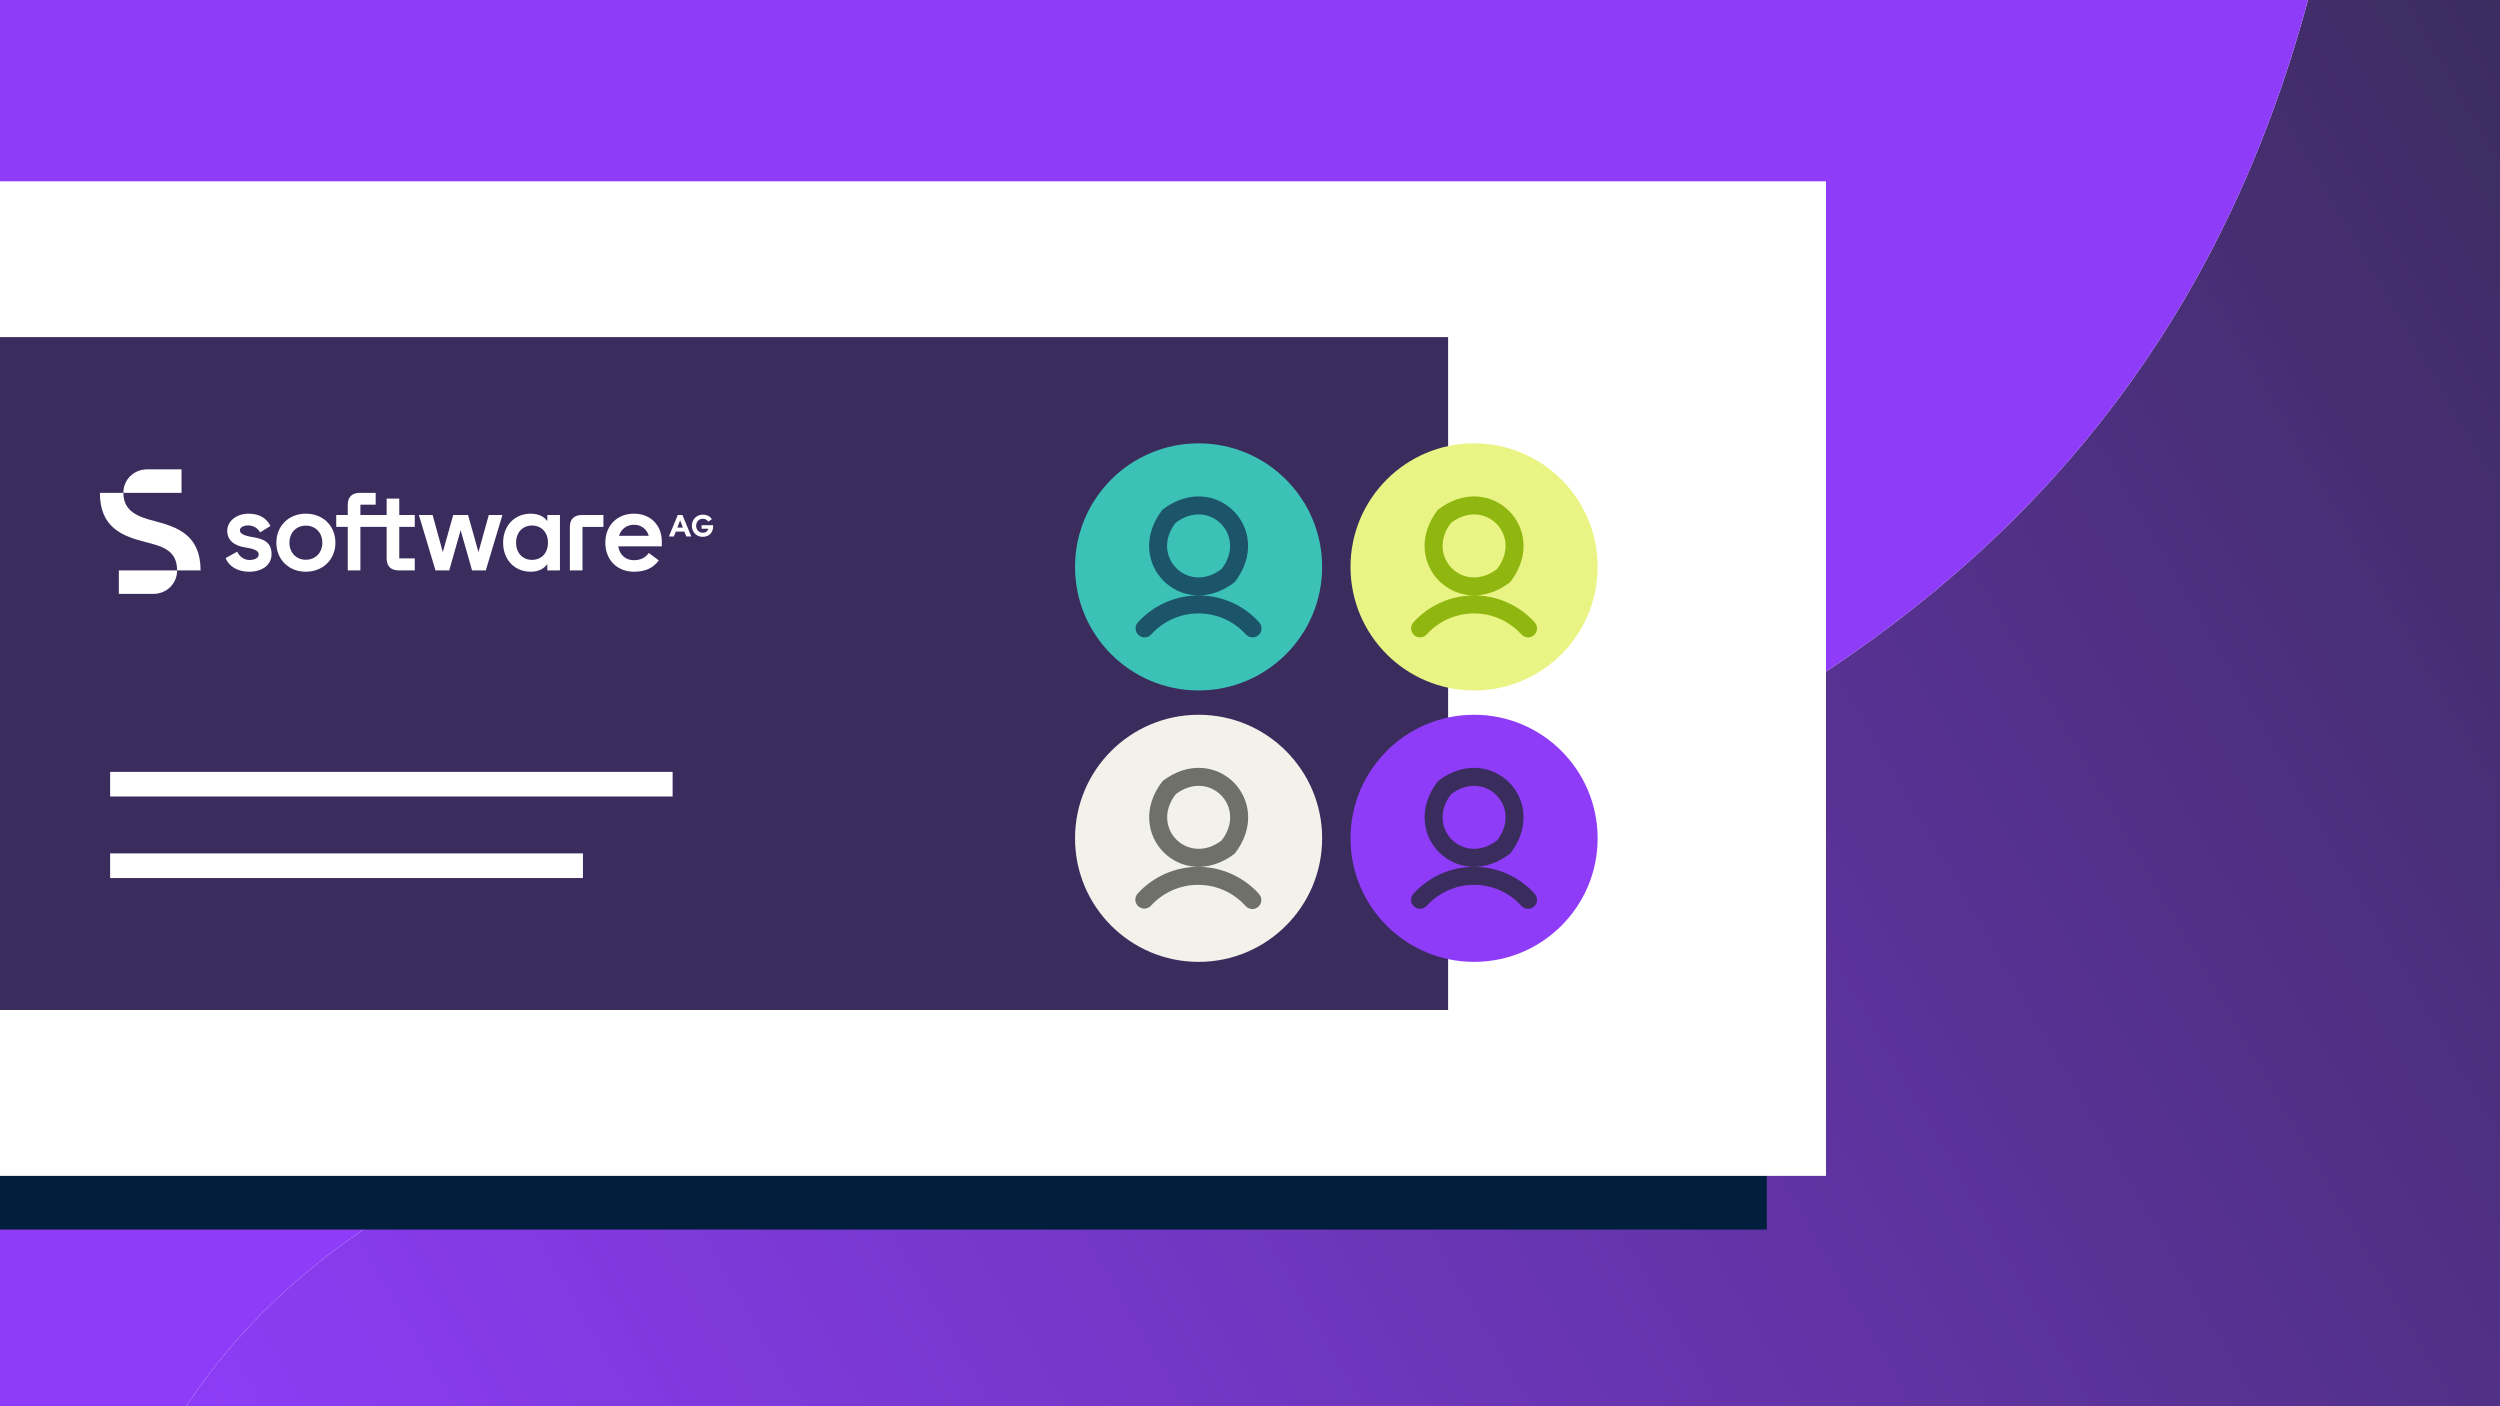
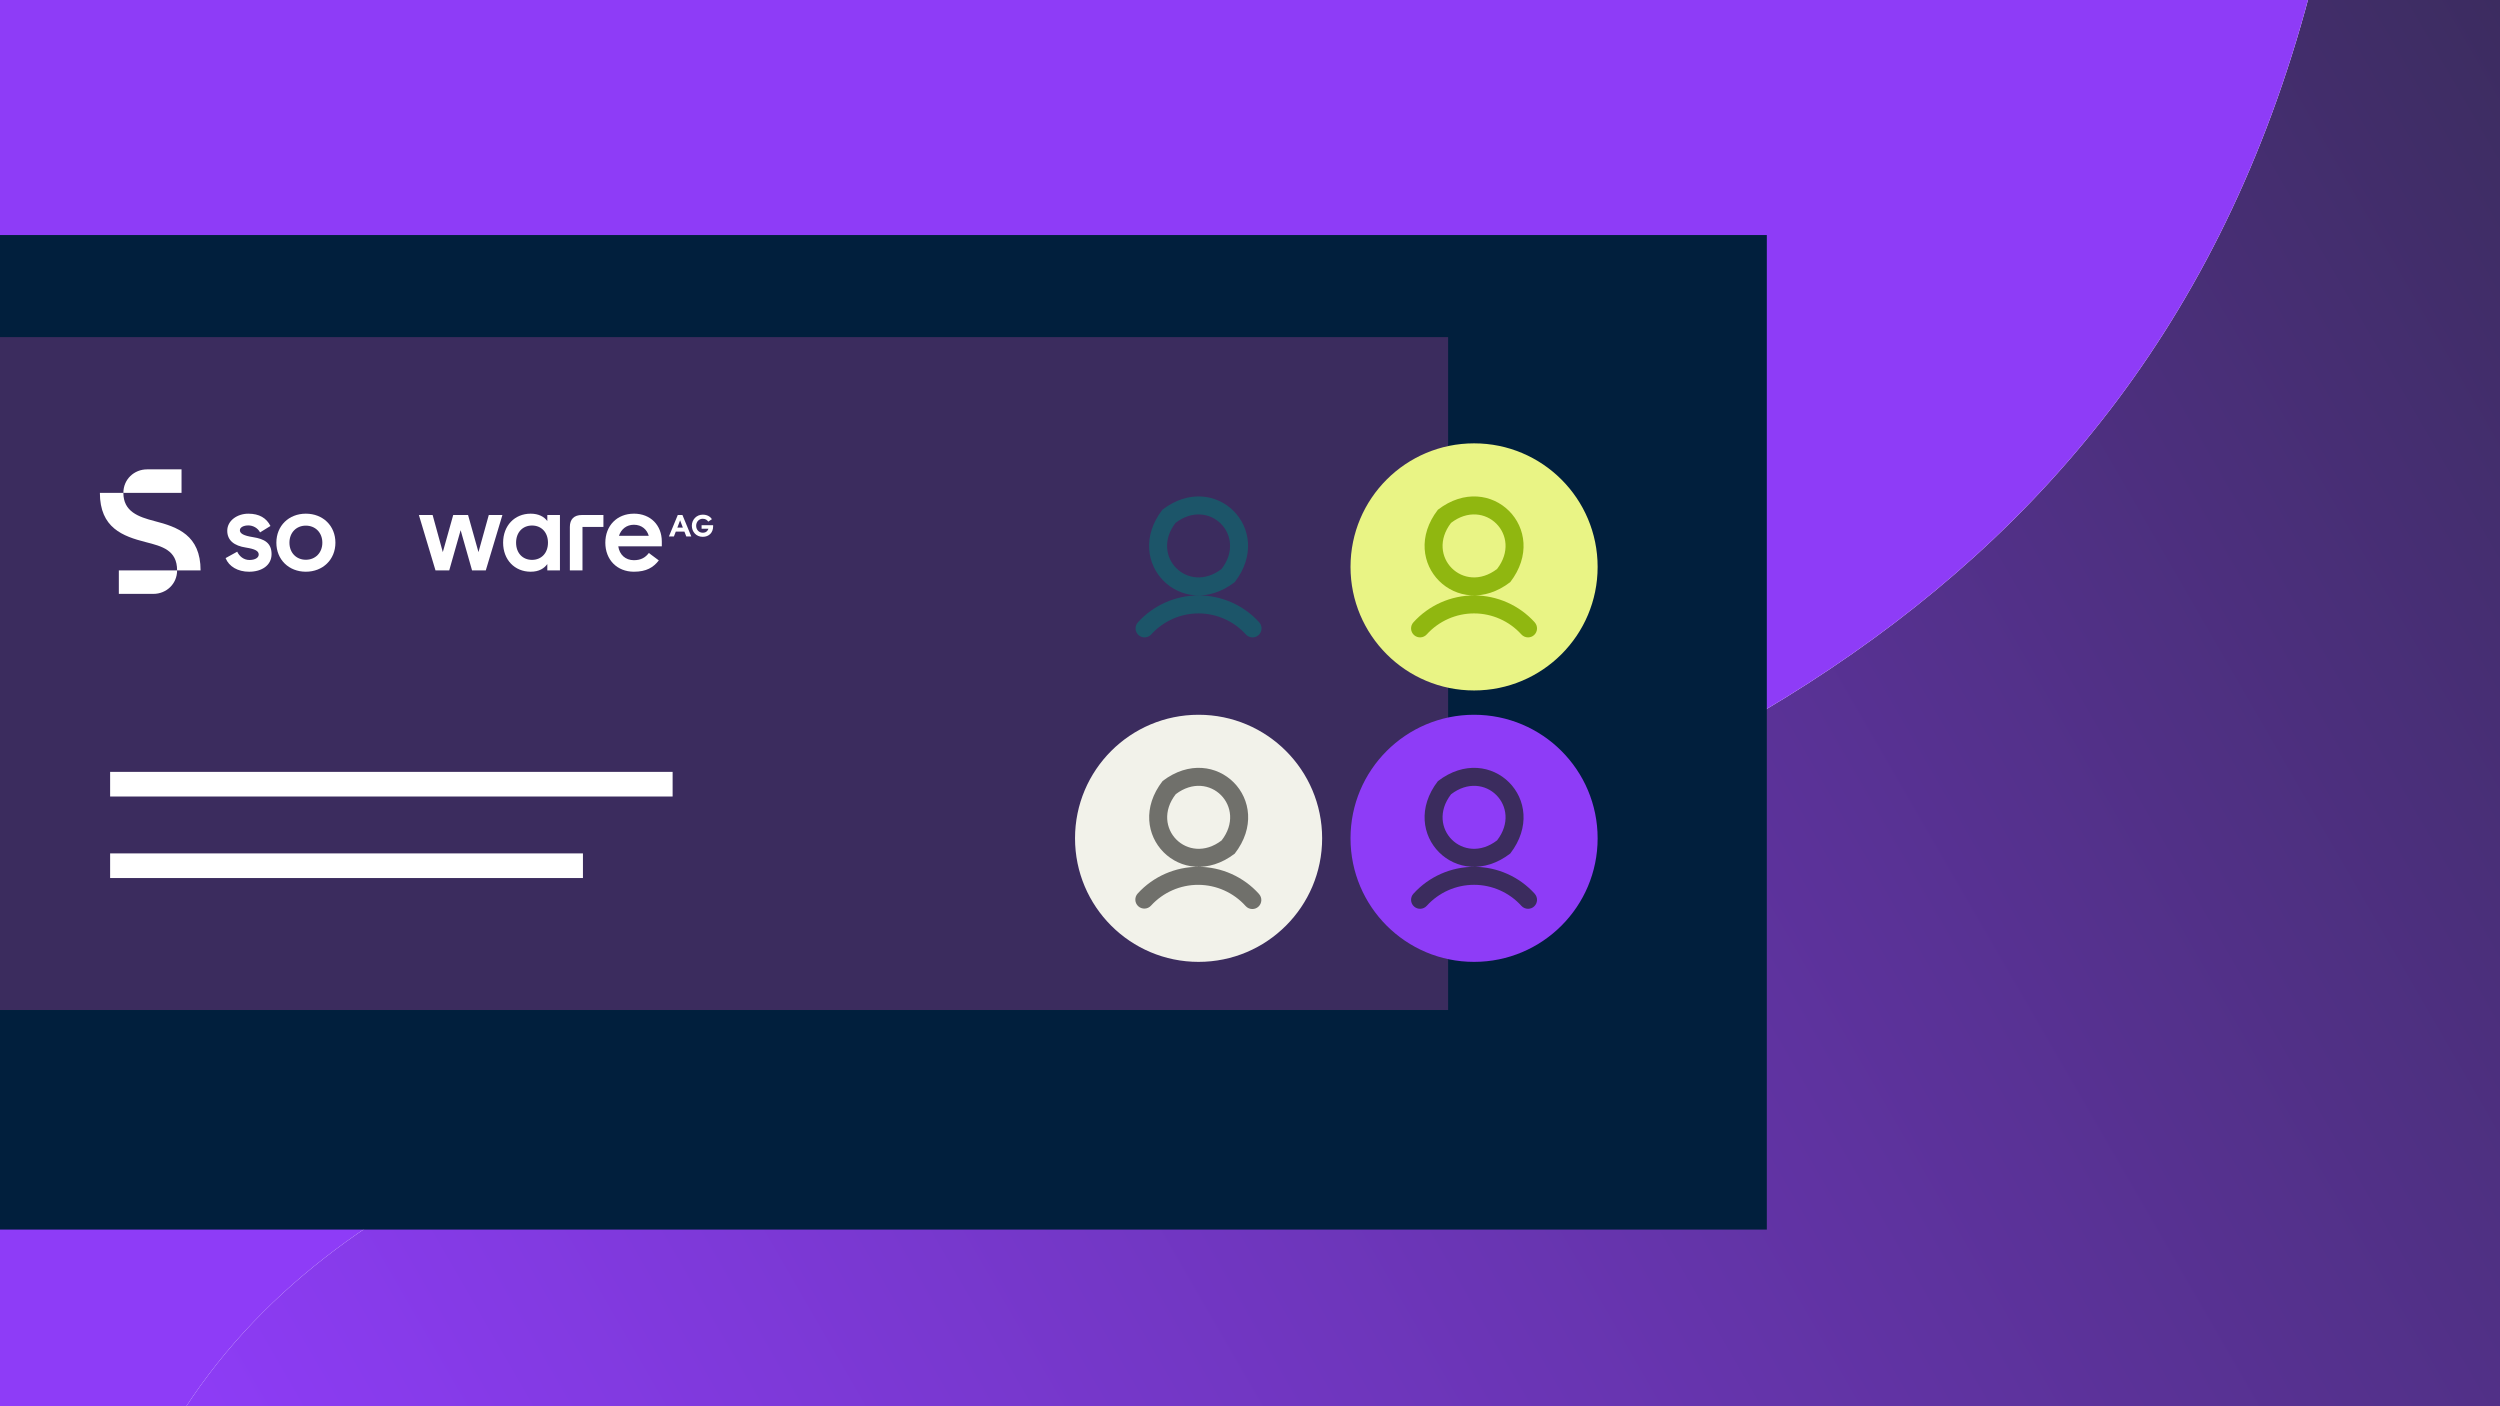
<svg xmlns="http://www.w3.org/2000/svg" id="Layer_1" data-name="Layer 1" viewBox="0 0 1920 1080">
  <defs>
    <style> .cls-1 { fill: #fff; } .cls-2 { fill: #8e3cf7; } .cls-3 { fill: #e9f485; } .cls-4 { fill: #90b710; } .cls-5 { filter: url(#drop-shadow-4); } .cls-6 { fill: #70706b; } .cls-7 { fill: #3b2c5e; } .cls-8 { filter: url(#drop-shadow-3); } .cls-9 { filter: url(#drop-shadow-1); } .cls-10 { fill: #011f3d; } .cls-11 { fill: #f2f2ea; } .cls-12 { filter: url(#drop-shadow-2); } .cls-13 { fill: #3cc1b7; } .cls-14 { fill: url(#linear-gradient); } .cls-15 { fill: #1c5569; } </style>
    <linearGradient id="linear-gradient" x1="-5405.38" y1="363.01" x2="-3571.41" y2="1421.85" gradientTransform="translate(-3244.09) rotate(-180) scale(1 -1)" gradientUnits="userSpaceOnUse">
      <stop offset="0" stop-color="#3b2c5e" />
      <stop offset="1" stop-color="#8e3cf7" />
    </linearGradient>
    <filter id="drop-shadow-1" filterUnits="userSpaceOnUse">
      <feOffset dx="20" dy="20" />
      <feGaussianBlur result="blur" stdDeviation="25" />
      <feFlood flood-color="#000" flood-opacity=".35" />
      <feComposite in2="blur" operator="in" />
      <feComposite in="SourceGraphic" />
    </filter>
    <filter id="drop-shadow-2" filterUnits="userSpaceOnUse">
      <feOffset dx="20" dy="20" />
      <feGaussianBlur result="blur-2" stdDeviation="25" />
      <feFlood flood-color="#000" flood-opacity=".35" />
      <feComposite in2="blur-2" operator="in" />
      <feComposite in="SourceGraphic" />
    </filter>
    <filter id="drop-shadow-3" filterUnits="userSpaceOnUse">
      <feOffset dx="20" dy="20" />
      <feGaussianBlur result="blur-3" stdDeviation="25" />
      <feFlood flood-color="#000" flood-opacity=".35" />
      <feComposite in2="blur-3" operator="in" />
      <feComposite in="SourceGraphic" />
    </filter>
    <filter id="drop-shadow-4" filterUnits="userSpaceOnUse">
      <feOffset dx="20" dy="20" />
      <feGaussianBlur result="blur-4" stdDeviation="25" />
      <feFlood flood-color="#000" flood-opacity=".35" />
      <feComposite in2="blur-4" operator="in" />
      <feComposite in="SourceGraphic" />
    </filter>
  </defs>
  <g>
    <path class="cls-14" d="M769.56,762.45c439.32-111.94,876.85-262.83,1007.23-778.79h165.48s0,1107.15,0,1107.15H136.19c121.36-196.82,369.71-260.2,633.37-328.36Z" />
    <path class="cls-2" d="M-24.81-16.34H1776.79c-130.37,515.96-567.91,666.85-1007.23,778.79-263.66,68.16-512.01,131.54-633.37,328.36H-24.81s0-1107.15,0-1107.15Z" />
  </g>
  <g>
    <path d="M918.37,525.56v.89h-3.38v-.89h3.38Z" />
    <path d="M919.69,528.33c.34,.22,1.14,.56,1.97,.56,1.55,0,2.03-.99,2.01-1.72-.01-1.25-1.14-1.78-2.3-1.78h-.67v-.9h.67c.88,0,1.98-.45,1.98-1.51,0-.71-.45-1.34-1.56-1.34-.71,0-1.4,.31-1.78,.59l-.31-.88c.46-.34,1.37-.68,2.33-.68,1.75,0,2.55,1.04,2.55,2.12,0,.92-.55,1.7-1.64,2.09v.03c1.1,.22,1.98,1.04,1.98,2.29,0,1.42-1.11,2.67-3.24,2.67-1,0-1.87-.31-2.31-.6l.33-.93Z" />
    <path d="M932.34,525.17c0,3.03-1.12,4.69-3.09,4.69-1.74,0-2.92-1.63-2.94-4.57,0-2.98,1.29-4.63,3.09-4.63s2.94,1.67,2.94,4.5Zm-4.83,.14c0,2.31,.71,3.63,1.81,3.63,1.23,0,1.82-1.44,1.82-3.71s-.56-3.63-1.81-3.63c-1.05,0-1.82,1.29-1.82,3.71Z" />
    <path d="M936.86,522.11c0,1.11-.89,1.83-1.83,1.83-1.07,0-1.79-.81-1.79-1.77-.01-1.05,.81-1.85,1.82-1.85,1.12,0,1.81,.85,1.81,1.78Zm-2.89,.07c0,.63,.47,1.12,1.07,1.12s1.08-.51,1.08-1.18c0-.51-.3-1.15-1.08-1.15-.71,0-1.07,.62-1.07,1.2Z" />
    <path d="M937.19,520.13h6.84v9.58h-6.84v-9.58Zm.68,8.28l2.33-3.49-2.33-3.49v6.98Zm5.06-7.6h-4.65l2.33,3.49,2.33-3.49Zm0,8.21l-2.33-3.49-2.33,3.49h4.65Zm.41-.62v-6.98l-2.33,3.49,2.33,3.49Z" />
  </g>
  <rect class="cls-10" x="-24.81" y="180.51" width="1381.73" height="763.81" />
-   <rect class="cls-1" x="-24.81" y="139.26" width="1427.16" height="763.81" />
  <rect class="cls-7" x="-24.81" y="258.9" width="1136.96" height="516.79" />
  <g>
    <rect class="cls-1" x="84.58" y="592.8" width="431.99" height="18.92" />
    <rect class="cls-1" x="84.58" y="655.41" width="363.12" height="18.92" />
  </g>
  <g id="sag-primary-logo-light-rgb">
    <g>
      <g>
        <path class="cls-1" d="M118.74,400.2c-12.51-3.23-23.99-7.32-23.99-21.7h-18.04c0,26.97,17.61,33.35,35.31,37.86,12.51,3.23,23.99,6.15,23.99,21.7h18.04c0-27.2-17.87-33.35-35.31-37.86Z" />
        <path class="cls-1" d="M91.26,456.1h26.55c9.95,0,18.21-7.66,18.21-18.04h-44.75v18.04Z" />
        <path class="cls-1" d="M139.42,360.47h-26.46c-9.95,0-18.21,7.66-18.21,18.04h44.67v-18.04Z" />
      </g>
      <path class="cls-1" d="M194.36,412.54c-7.23-1.11-10.13-2.81-10.13-5.28s3.23-3.74,6.47-3.74c3.49,0,7.23,1.87,9.02,5.36l8-4.93c-3.15-6.13-8.59-9.44-17.02-9.44s-16.17,5.28-16.17,13.1c0,7.4,5.28,11.57,14.38,12.93,6.89,1.11,9.78,2.55,9.78,5.36,0,2.38-2.72,4.17-7.15,4.17s-7.83-2.98-9.36-6.38l-8.93,4.93c2.55,6.47,9.44,10.47,18.04,10.47,9.78,0,17.27-4.93,17.27-13.53s-5.53-11.66-14.21-13.02Z" />
      <path class="cls-1" d="M234.88,394.5c-13.02,0-22.63,9.27-22.63,22.29s9.61,22.29,22.63,22.29,22.72-9.27,22.72-22.29-9.61-22.29-22.72-22.29Zm0,35.39c-7.32,0-12.59-5.36-12.59-13.1s5.28-13.1,12.59-13.1,12.68,5.36,12.68,13.1-5.36,13.1-12.68,13.1Z" />
      <path class="cls-1" d="M486.84,394.5c-13.02,0-21.95,9.27-21.95,22.29s8.93,22.29,21.95,22.29c9.53,0,14.89-3.23,19.14-8.68l-7.66-5.7c-2.55,3.32-5.87,5.53-11.49,5.53-6.55,0-11.06-4.25-12-10.64h33.44v-3.66c0-12.59-8.68-21.44-21.44-21.44Zm-11.49,17.02c1.7-5.1,5.79-8.51,11.49-8.51,6.13,0,10.12,3.83,11.4,8.51h-22.89Z" />
      <path class="cls-1" d="M520.53,395.52l-6.81,16.51h3.83l1.45-3.74h6.64l1.45,3.74h3.83l-6.81-16.51h-3.57Zm-.34,9.7l2.13-5.62,2.13,5.62h-4.25Z" />
-       <path class="cls-1" d="M306.64,382.93h-9.7v12.59h-20.16v-7.91h11.74v-9.1h-12.17c-5.96,0-9.27,3.23-9.27,9.1v7.91h-8.85v9.1h8.85v33.44h9.7v-33.44h20.16v24.25c0,5.96,3.23,9.19,9.27,9.19h12.34v-9.19h-11.91v-24.25h11.91v-9.1h-11.91v-12.59Z" />
      <path class="cls-1" d="M538.82,403.35v2.72h5.27c-.6,1.7-1.87,3.06-4.34,3.06-3.06,0-5.1-2.38-5.1-5.36s2.13-5.36,5.02-5.36c2.21,0,3.49,1.02,4.25,2.21l2.81-1.87c-1.28-2.13-3.74-3.49-7.06-3.49-4.76,0-8.34,3.83-8.34,8.51s3.4,8.51,8.34,8.51,8-3.32,8-8v-.94h-8.85Z" />
      <path class="cls-1" d="M437.65,404.71v33.35h9.7v-33.35h16.08v-9.19h-16.51c-6.04,0-9.27,3.23-9.27,9.19Z" />
      <polygon class="cls-1" points="367.47 424.03 359.47 395.52 348.07 395.52 340.08 424.03 332.25 395.52 321.7 395.52 334.46 438.07 345.01 438.07 353.77 407.18 362.54 438.07 373.09 438.07 385.85 395.52 375.39 395.52 367.47 424.03" />
      <path class="cls-1" d="M420.34,400.2c-2.38-3.4-6.81-5.7-12.76-5.7-12.34,0-21.19,9.19-21.19,22.29s8.85,22.29,21.19,22.29c6.55,0,10.38-2.64,12.76-5.87v4.85h9.7v-42.54h-9.7v4.68Zm-11.74,29.78c-7.23,0-12.25-5.28-12.25-13.19s5.02-13.19,12.25-13.19,12.25,5.28,12.25,13.19-5.02,13.19-12.25,13.19Z" />
    </g>
  </g>
  <g>
    <g class="cls-9">
      <circle class="cls-11" cx="900.51" cy="623.83" r="94.89" />
      <path class="cls-6" d="M928.26,635.61c31.3-40.38-14.74-86.79-55.37-55.8-31.3,40.38,14.74,86.79,55.37,55.8Zm-10.07-10.15c-25.85,19.72-55.15-9.82-35.23-35.51,25.85-19.72,55.15,9.82,35.23,35.51Zm28.75,41.13c-11.84-13.19-28.79-20.8-46.52-20.87-17.74-.07-34.75,7.41-46.68,20.51-2.57,2.82-2.37,7.2,.46,9.77,2.81,2.57,7.18,2.38,9.77-.46,9.3-10.22,22.57-16.05,36.4-15.99,13.82,.05,27.05,5.99,36.28,16.28,1.36,1.52,3.24,2.29,5.12,2.3,1.66,0,3.31-.57,4.64-1.76,2.84-2.55,3.08-6.92,.53-9.76Z" />
    </g>
    <g class="cls-12">
      <circle class="cls-2" cx="1112.09" cy="623.83" r="94.89" />
      <path class="cls-7" d="M1139.88,635.5c31.14-40.5-15.08-86.73-55.58-55.58-31.14,40.5,15.08,86.73,55.58,55.58Zm-10.11-10.11c-25.77,19.82-55.19-9.6-35.37-35.37,25.77-19.82,55.19,9.6,35.37,35.37Zm28.91,41.02c-11.89-13.15-28.87-20.69-46.6-20.69s-34.72,7.54-46.6,20.69c-2.56,2.83-2.34,7.21,.49,9.76,2.82,2.56,7.19,2.35,9.76-.49,9.26-10.26,22.51-16.14,36.34-16.14s27.07,5.89,36.34,16.14c1.37,1.51,3.25,2.28,5.13,2.28,1.66,0,3.31-.58,4.63-1.78,2.83-2.56,3.05-6.93,.49-9.76Z" />
    </g>
    <g class="cls-8">
      <circle class="cls-3" cx="1112.09" cy="415.38" r="94.89" />
      <path class="cls-4" d="M1139.88,427.06c31.14-40.5-15.08-86.73-55.58-55.58-31.14,40.5,15.08,86.73,55.58,55.58Zm-10.11-10.11c-25.77,19.82-55.19-9.6-35.37-35.37,25.77-19.82,55.19,9.6,35.37,35.37Zm28.91,41.02c-11.89-13.15-28.87-20.69-46.6-20.69s-34.72,7.54-46.6,20.69c-2.56,2.83-2.34,7.21,.49,9.76,2.82,2.56,7.19,2.35,9.76-.49,9.26-10.26,22.51-16.14,36.34-16.14s27.07,5.89,36.34,16.14c1.37,1.51,3.25,2.28,5.13,2.28,1.66,0,3.31-.58,4.63-1.78,2.83-2.56,3.05-6.93,.49-9.76Z" />
    </g>
    <g class="cls-5">
-       <circle class="cls-13" cx="900.51" cy="415.38" r="94.89" />
      <path class="cls-15" d="M928.3,427.06c31.14-40.5-15.08-86.73-55.58-55.58-31.14,40.5,15.08,86.73,55.58,55.58Zm-10.11-10.11c-25.77,19.82-55.19-9.6-35.37-35.37,25.77-19.82,55.19,9.6,35.37,35.37Zm28.91,41.02c-11.89-13.15-28.87-20.69-46.6-20.69s-34.72,7.54-46.6,20.69c-2.56,2.83-2.34,7.21,.49,9.76,2.82,2.56,7.19,2.35,9.76-.49,9.26-10.26,22.51-16.14,36.34-16.14s27.07,5.89,36.34,16.14c1.37,1.51,3.25,2.28,5.13,2.28,1.66,0,3.31-.58,4.63-1.78,2.83-2.56,3.05-6.93,.49-9.76Z" />
    </g>
  </g>
</svg>